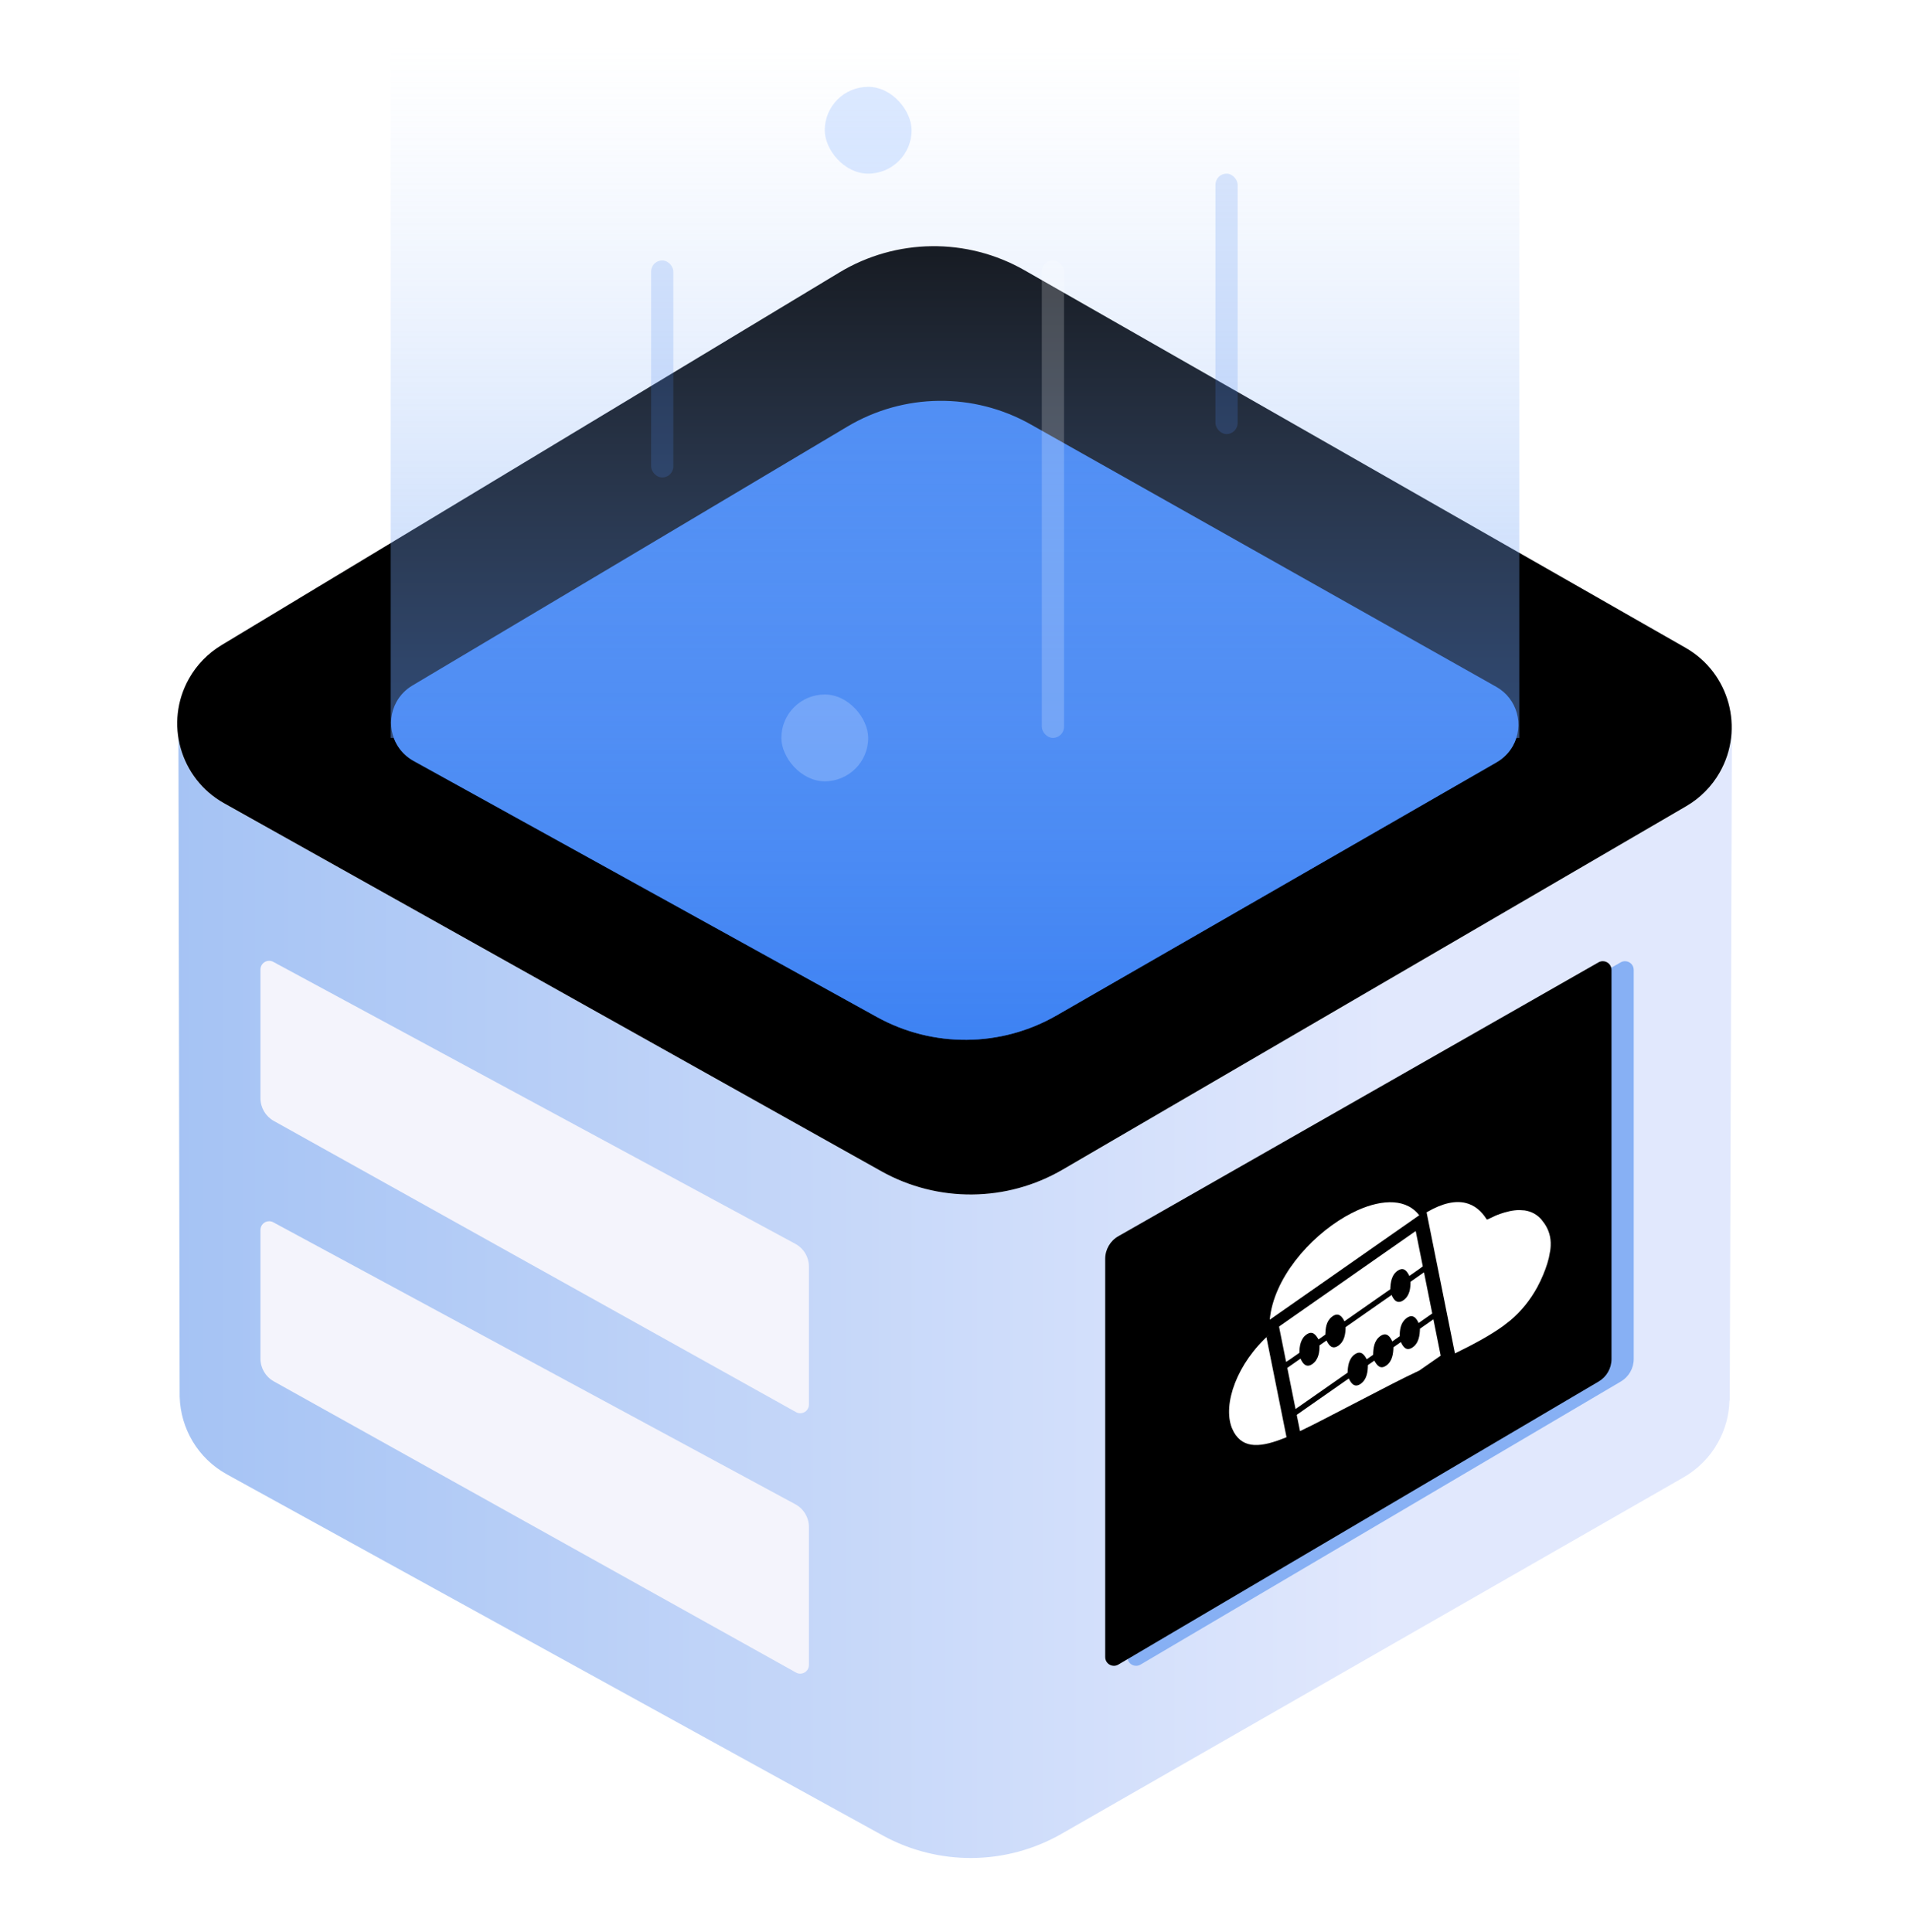
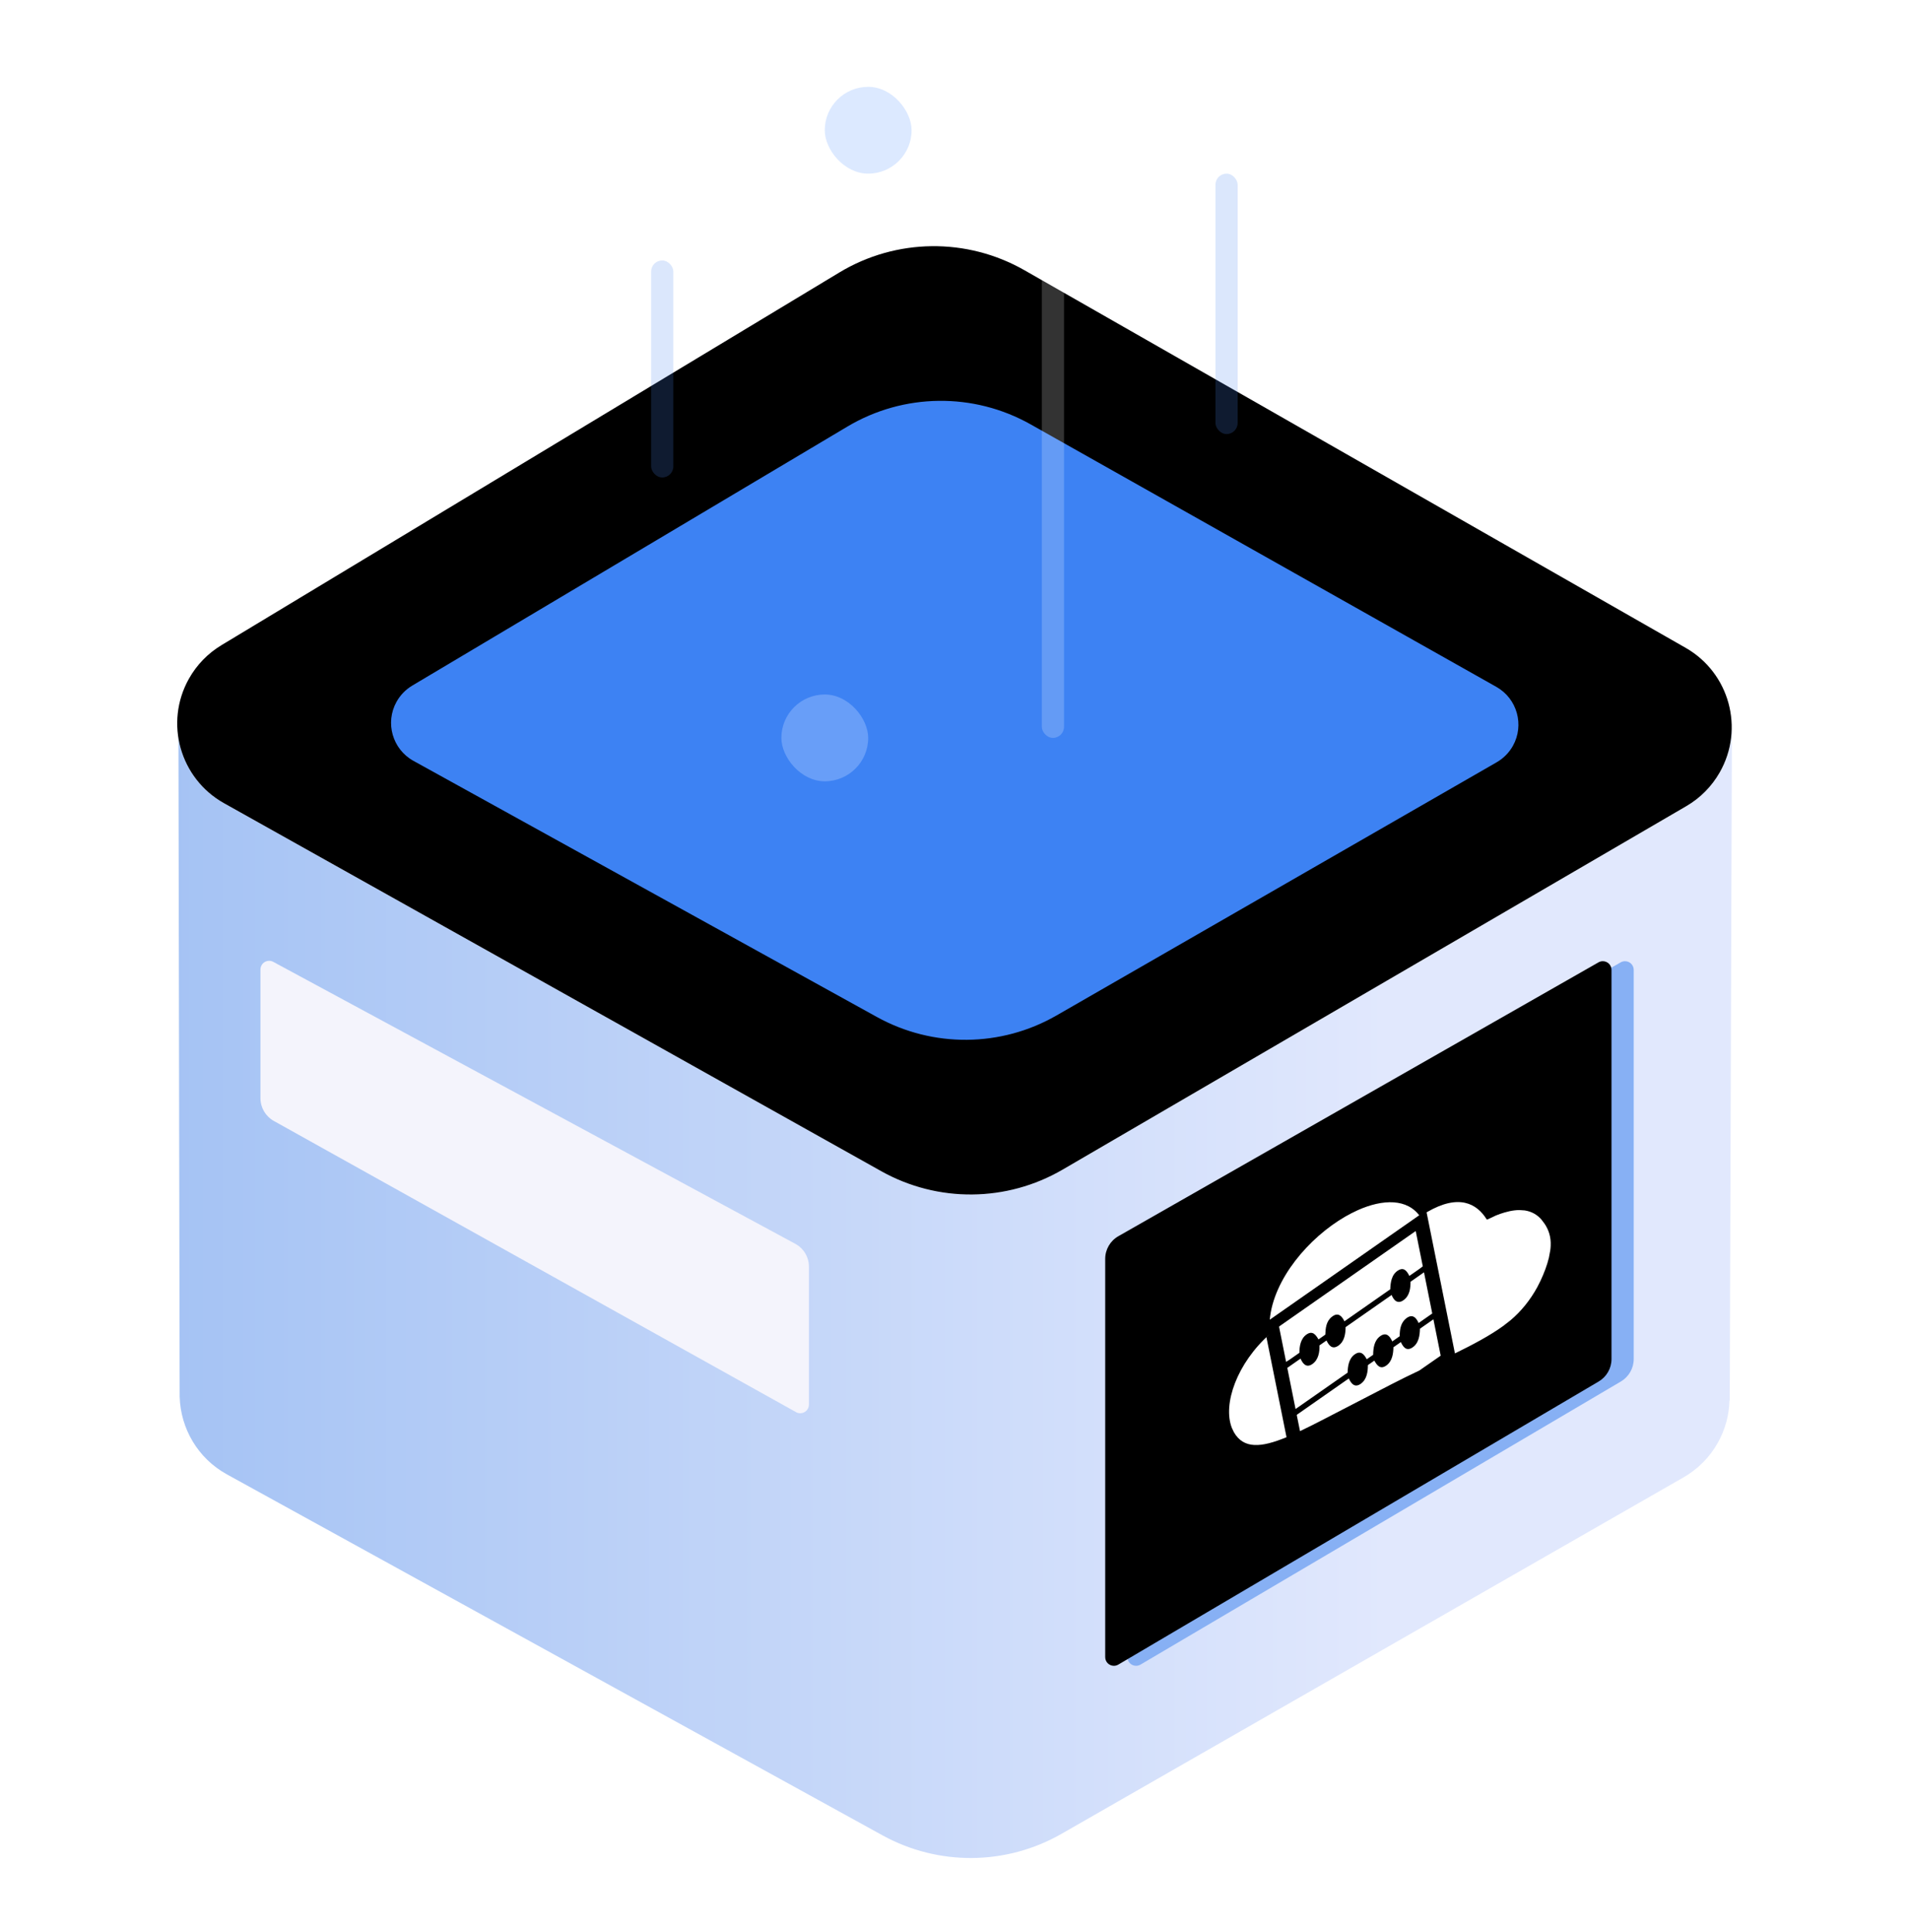
<svg xmlns="http://www.w3.org/2000/svg" xmlns:xlink="http://www.w3.org/1999/xlink" width="86px" height="87px" viewBox="0 0 86 87" version="1.1">
  <title>编组 3</title>
  <defs>
    <linearGradient x1="77.662%" y1="40.394%" x2="0%" y2="40.394%" id="linearGradient-1">
      <stop stop-color="#E1E8FD" offset="0%" />
      <stop stop-color="#A5C3F4" offset="100%" />
    </linearGradient>
    <path d="M42.219,2.396 L71.989,19.399 C73.962,20.526 74.648,23.039 73.521,25.012 C73.163,25.64 72.645,26.163 72.02,26.527 L43.935,42.896 C41.417,44.363 38.312,44.389 35.77,42.966 L6.175,26.394 C4.193,25.283 3.485,22.776 4.596,20.793 C4.944,20.17 5.449,19.649 6.061,19.28 L33.887,2.495 C36.441,0.955 39.629,0.917 42.219,2.396 Z" id="path-2" />
    <filter x="3.9%" y="0.7%" width="92.1%" height="98.8%" filterUnits="objectBoundingBox" id="filter-3">
      <feGaussianBlur stdDeviation="1" in="SourceAlpha" result="shadowBlurInner1" />
      <feOffset dx="0" dy="0" in="shadowBlurInner1" result="shadowOffsetInner1" />
      <feComposite in="shadowOffsetInner1" in2="SourceAlpha" operator="arithmetic" k2="-1" k3="1" result="shadowInnerInner1" />
      <feColorMatrix values="0 0 0 0 1   0 0 0 0 1   0 0 0 0 1  0 0 0 1 0" type="matrix" in="shadowInnerInner1" />
    </filter>
    <linearGradient x1="50%" y1="0%" x2="50%" y2="100%" id="linearGradient-4">
      <stop stop-color="#BBD3FB" stop-opacity="0" offset="0%" />
      <stop stop-color="#3D82F3" stop-opacity="0.694" offset="100%" />
    </linearGradient>
    <path d="M46.853,59.242 L46.853,41.718 C46.853,41.503 47.028,41.328 47.244,41.328 C47.312,41.328 47.379,41.345 47.438,41.379 L69.059,53.712 C69.424,53.921 69.65,54.31 69.65,54.731 L69.65,72.665 C69.65,72.881 69.475,73.056 69.259,73.056 C69.19,73.056 69.121,73.037 69.061,73.002 L47.43,60.253 C47.073,60.042 46.853,59.658 46.853,59.242 Z" id="path-5" />
    <filter x="-6.6%" y="-3.8%" width="113.2%" height="107.5%" filterUnits="objectBoundingBox" id="filter-6">
      <feGaussianBlur stdDeviation="1" in="SourceAlpha" result="shadowBlurInner1" />
      <feOffset dx="1" dy="0" in="shadowBlurInner1" result="shadowOffsetInner1" />
      <feComposite in="shadowOffsetInner1" in2="SourceAlpha" operator="arithmetic" k2="-1" k3="1" result="shadowInnerInner1" />
      <feColorMatrix values="0 0 0 0 0.298   0 0 0 0 0.549   0 0 0 0 0.953  0 0 0 1 0" type="matrix" in="shadowInnerInner1" />
    </filter>
    <path d="M60.347,52.624 C61.773,51.795 62.586,52.232 63.036,52.962 L63.079,52.951 C63.176,52.913 63.408,52.793 63.444,52.779 L63.64,52.705 L63.833,52.643 L64.062,52.585 C64.213,52.553 64.36,52.535 64.502,52.534 L64.743,52.55 C65.052,52.597 65.309,52.741 65.501,52.969 L65.641,53.155 C65.815,53.417 65.933,53.739 65.912,54.148 L65.905,54.249 L65.893,54.352 L65.83,54.685 C65.749,55.023 65.615,55.375 65.455,55.716 L65.31,56.003 C65.002,56.569 64.587,57.092 64.102,57.498 L63.779,57.75 C63.181,58.184 62.425,58.586 61.601,58.989 L60.973,55.86 L60.325,52.636 M60.632,57.454 C60.739,57.986 60.853,58.558 60.96,59.091 C60.64,59.314 60.32,59.536 60,59.758 C59.589,59.953 59.177,60.154 58.772,60.363 L55.686,61.959 C55.31,62.153 54.956,62.333 54.626,62.489 L54.482,61.78 C54.479,61.766 54.485,61.754 54.495,61.743 L56.822,60.117 C56.921,60.328 57.073,60.552 57.352,60.363 C57.64,60.168 57.682,59.8 57.682,59.516 C57.779,59.448 57.875,59.381 57.972,59.313 C58.079,59.506 58.229,59.732 58.507,59.537 C58.786,59.343 58.825,58.989 58.832,58.712 C58.944,58.634 59.055,58.556 59.166,58.479 C59.263,58.686 59.404,58.902 59.677,58.729 C59.98,58.537 60.018,58.165 60.026,57.877 M53.114,58.26 L54.018,62.762 C52.88,63.233 52.085,63.302 51.647,62.534 L51.556,62.342 C51.137,61.268 51.791,59.424 53.265,58.118 M60.58,57.191 C60.375,57.335 60.17,57.478 59.965,57.621 C59.869,57.398 59.694,57.174 59.394,57.421 C59.144,57.628 59.115,57.945 59.113,58.216 C59.002,58.294 58.891,58.372 58.78,58.449 C58.682,58.237 58.529,58.013 58.25,58.203 C57.959,58.401 57.923,58.765 57.919,59.051 C57.822,59.118 57.726,59.186 57.63,59.253 C57.525,59.056 57.372,58.835 57.094,59.029 C56.814,59.225 56.778,59.577 56.769,59.855 C55.987,60.401 55.206,60.947 54.425,61.493 L54.058,59.664 C54.055,59.653 54.052,59.643 54.062,59.634 C54.258,59.497 54.454,59.36 54.65,59.223 C54.744,59.44 54.903,59.66 55.18,59.469 C55.461,59.276 55.513,58.911 55.502,58.628 C55.607,58.554 55.713,58.48 55.818,58.407 C55.919,58.613 56.067,58.833 56.346,58.645 C56.637,58.449 56.674,58.089 56.679,57.805 L58.751,56.357 C58.841,56.589 59.019,56.797 59.305,56.577 C59.574,56.37 59.599,56.037 59.602,55.762 L60.208,55.338 M59.835,53.478 C59.941,54.008 60.047,54.538 60.154,55.068 C59.973,55.215 59.747,55.355 59.549,55.499 C59.45,55.305 59.322,55.098 59.067,55.238 C58.737,55.42 58.7,55.815 58.689,56.101 L56.626,57.543 C56.52,57.333 56.357,57.101 56.055,57.344 C55.795,57.552 55.775,57.871 55.765,58.144 L55.458,58.359 C55.347,58.173 55.203,57.942 54.922,58.135 C54.646,58.326 54.599,58.684 54.598,58.961 C54.4,59.093 54.184,59.262 53.999,59.37 C53.894,58.848 53.79,58.326 53.685,57.803 C53.682,57.79 53.687,57.778 53.698,57.767 M56.927,52.684 L57.215,52.544 C58.365,52.028 59.462,52.013 60.032,52.822 L59.989,52.771 L53.263,57.472 C53.431,55.636 55.023,53.777 56.665,52.827" id="path-7" />
  </defs>
  <g id="增值服务" stroke="none" stroke-width="1" fill="none" fill-rule="evenodd">
    <g id="新购买" transform="translate(-1000, -1084)">
      <g id="编组-3" transform="translate(1000, 1084)">
        <rect id="矩形" fill-opacity="0" fill="#D8D8D8" x="0" y="0" width="86" height="86" />
        <g id="编组-2" transform="translate(3.909, 1.955)">
          <g id="编组" transform="translate(0, 7.818)">
            <g id="矩形" transform="translate(4.12, 23.152)" fill="url(#linearGradient-1)">
              <path d="M69.952,1.97902301e-12 L69.855,30.144 L69.842,30.144 C69.825,30.791 69.655,31.443 69.316,32.046 C68.952,32.694 68.419,33.232 67.774,33.601 L39.769,49.651 C37.278,51.079 34.223,51.105 31.707,49.72 L2.19,33.467 C0.87,32.74 0.106,31.394 0.062,29.989 L0.061,29.989 L0.06,29.874 C0.059,29.854 0.06,29.833 0.06,29.812 L0.005,1.97902301e-12 L69.952,1.97902301e-12 Z" id="蒙版" />
            </g>
            <g id="路径-6">
              <use fill="#F4F4FC" fill-rule="evenodd" xlink:href="#path-2" />
              <use fill="black" fill-opacity="1" filter="url(#filter-3)" xlink:href="#path-2" />
            </g>
            <path d="M42.498,9.337 L63.465,21.156 C64.405,21.686 64.738,22.878 64.208,23.819 C64.035,24.124 63.784,24.378 63.479,24.553 L43.661,35.954 C41.164,37.39 38.097,37.416 35.576,36.023 L14.708,24.489 C13.764,23.967 13.421,22.778 13.943,21.833 C14.111,21.53 14.356,21.277 14.654,21.099 L34.247,9.435 C36.781,7.926 39.929,7.889 42.498,9.337 Z" id="路径-6" fill="#3D82F3" />
          </g>
-           <path d="M64.5,-1.38878807e-13 L64.5,31.273 L64.367,31.273 C64.327,31.397 64.274,31.519 64.208,31.637 C64.035,31.943 63.784,32.196 63.479,32.371 L43.661,43.772 C41.164,45.208 38.097,45.235 35.576,43.841 L14.708,32.307 C14.281,32.071 13.976,31.698 13.82,31.273 L13.682,31.273 L13.682,-1.38878807e-13 L64.5,-1.38878807e-13 Z" id="矩形-2" fill="url(#linearGradient-4)" />
          <rect id="矩形" fill="#A7C8FF" opacity="0.4" x="31.273" y="29.318" width="3.909" height="3.909" rx="1.955" />
          <rect id="矩形备份" fill="#A7C8FF" opacity="0.4" x="33.227" y="1.955" width="3.909" height="3.909" rx="1.955" />
          <rect id="矩形" fill="#FFFFFF" opacity="0.2" x="43" y="9.773" width="1" height="21.5" rx="0.5" />
          <rect id="矩形备份-2" fill="#4B8AF3" opacity="0.2" x="25.409" y="9.773" width="1" height="9.773" rx="0.5" />
          <rect id="矩形备份-3" fill="#4B8AF3" opacity="0.2" x="50.818" y="5.864" width="1" height="11.727" rx="0.5" />
          <path d="M7.818,47.496 L7.818,41.701 C7.818,41.485 7.993,41.31 8.209,41.31 C8.274,41.31 8.338,41.326 8.395,41.357 L31.899,54.053 C32.278,54.258 32.514,54.654 32.514,55.085 L32.514,61.292 C32.514,61.508 32.339,61.683 32.123,61.683 C32.056,61.683 31.991,61.666 31.933,61.633 L8.42,48.521 C8.048,48.313 7.818,47.922 7.818,47.496 Z" id="路径-7" fill="#F4F4FC" />
          <g id="路径-7备份-2" transform="translate(58.252, 57.197) scale(-1, 1) translate(-58.252, -57.197) ">
            <use fill="#87B0F4" fill-rule="evenodd" xlink:href="#path-5" />
            <use fill="black" fill-opacity="1" filter="url(#filter-6)" xlink:href="#path-5" />
          </g>
-           <path d="M7.818,59.224 L7.818,53.428 C7.818,53.212 7.993,53.037 8.209,53.037 C8.274,53.037 8.338,53.053 8.395,53.084 L31.899,65.78 C32.278,65.985 32.514,66.381 32.514,66.812 L32.514,73.019 C32.514,73.235 32.339,73.41 32.123,73.41 C32.056,73.41 31.991,73.393 31.933,73.36 L8.42,60.248 C8.048,60.041 7.818,59.649 7.818,59.224 Z" id="路径-7备份" fill="#F4F4FC" />
          <mask id="mask-8" fill="white">
            <use xlink:href="#path-7" />
          </mask>
          <use id="Clip-9" fill="#FFFFFF" xlink:href="#path-7" />
        </g>
      </g>
    </g>
  </g>
</svg>